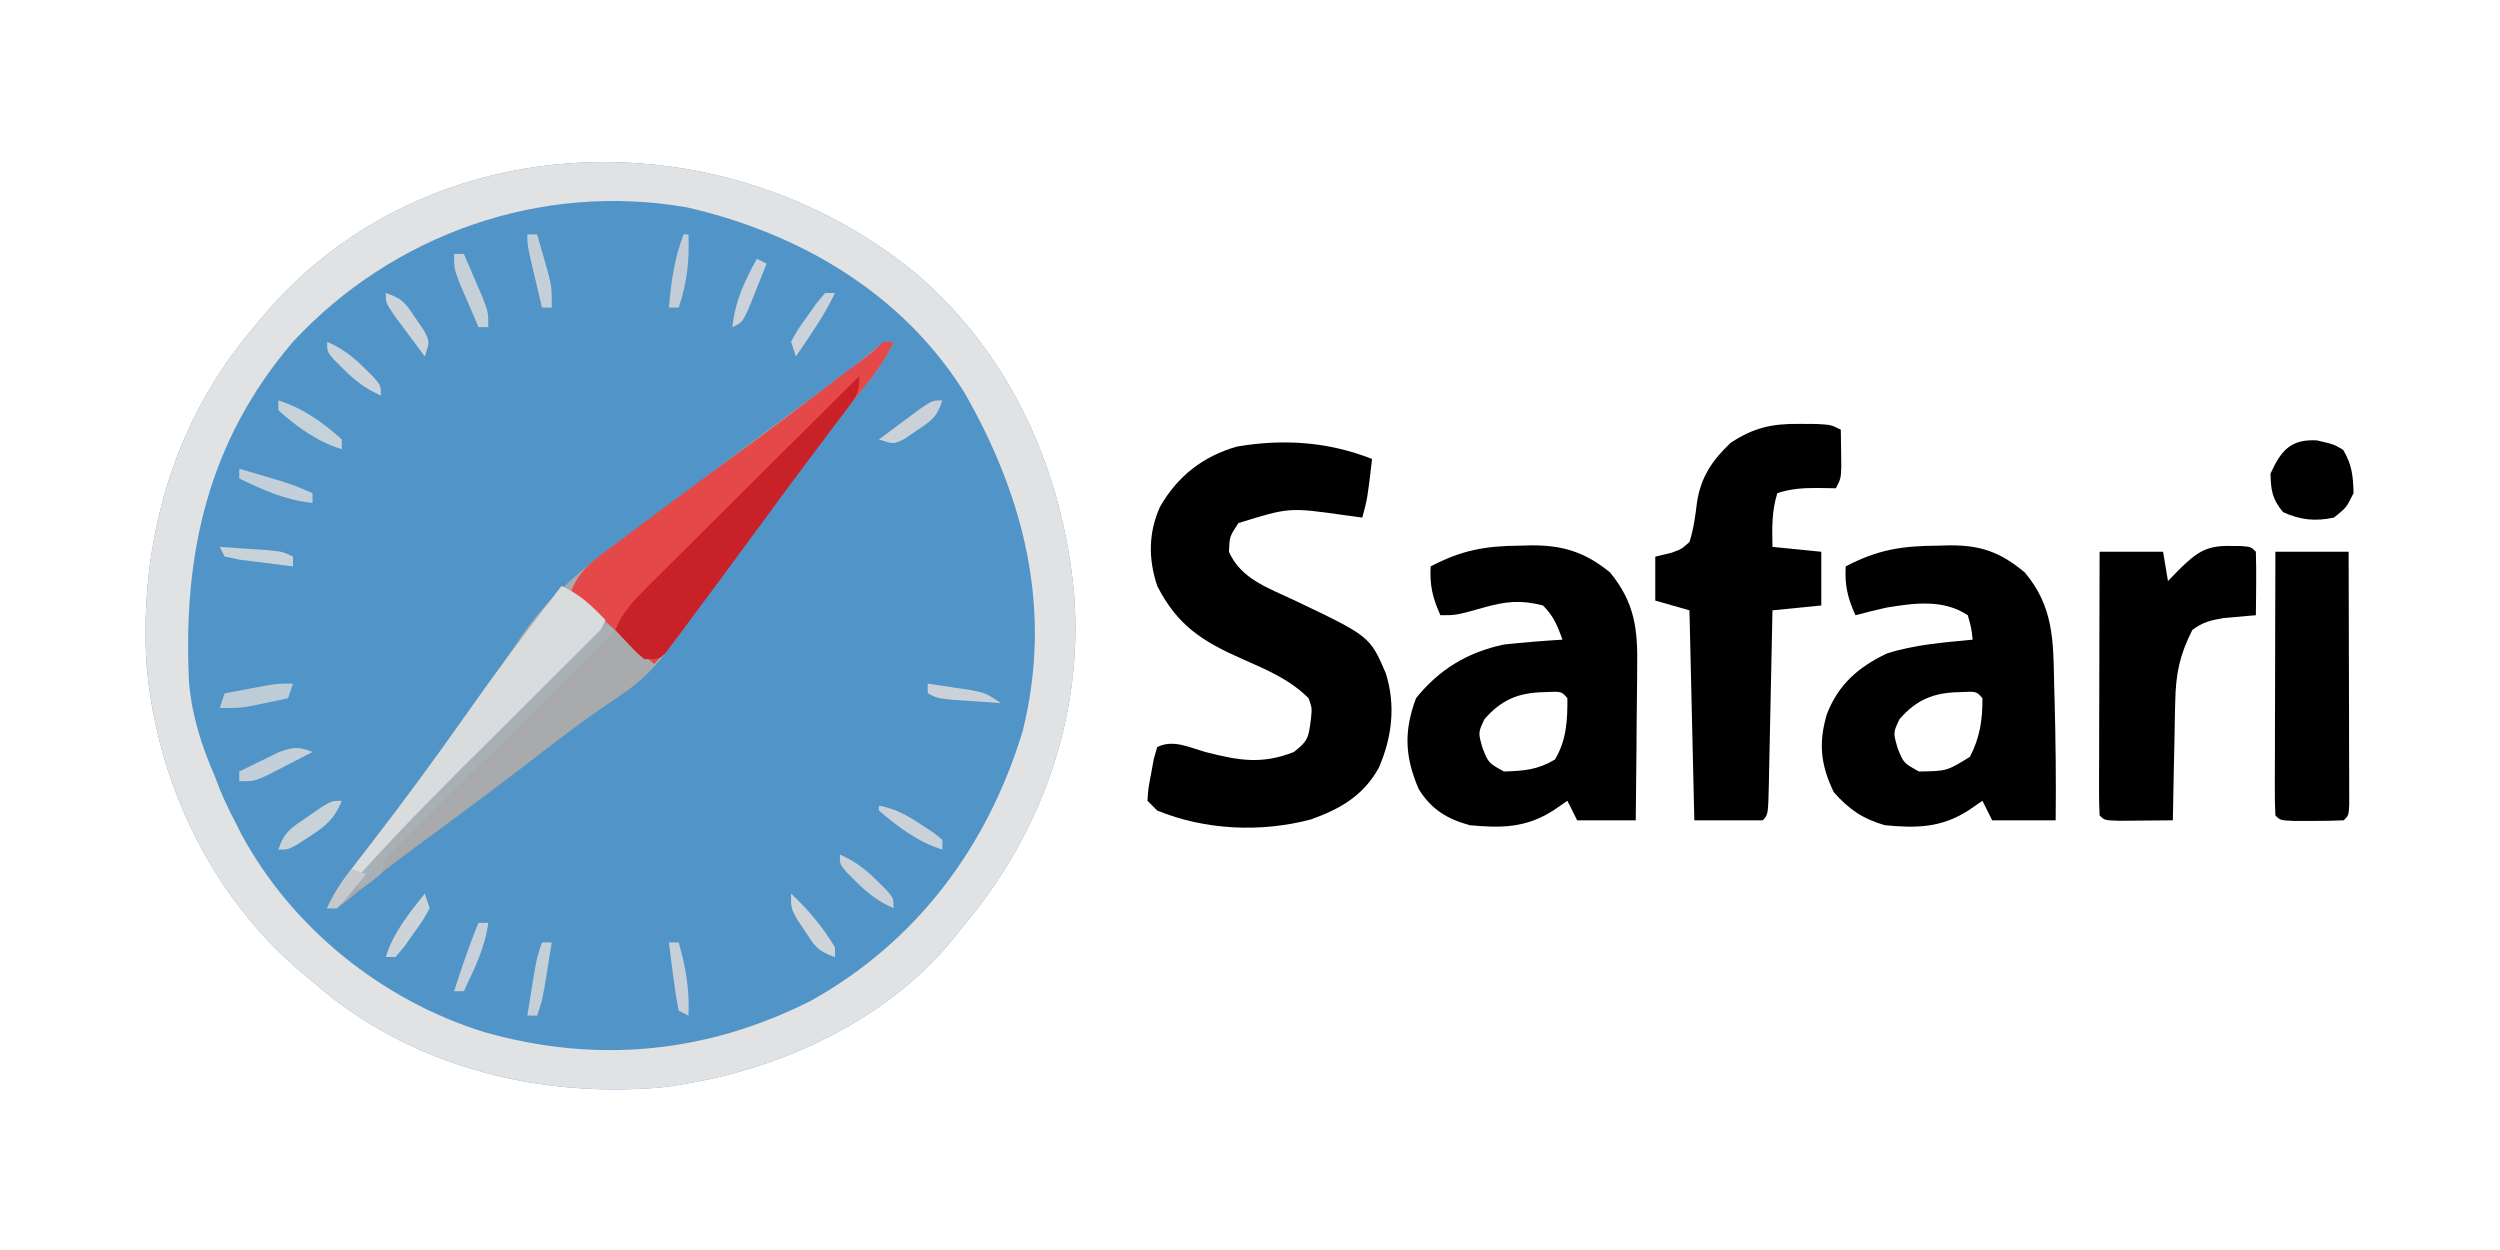
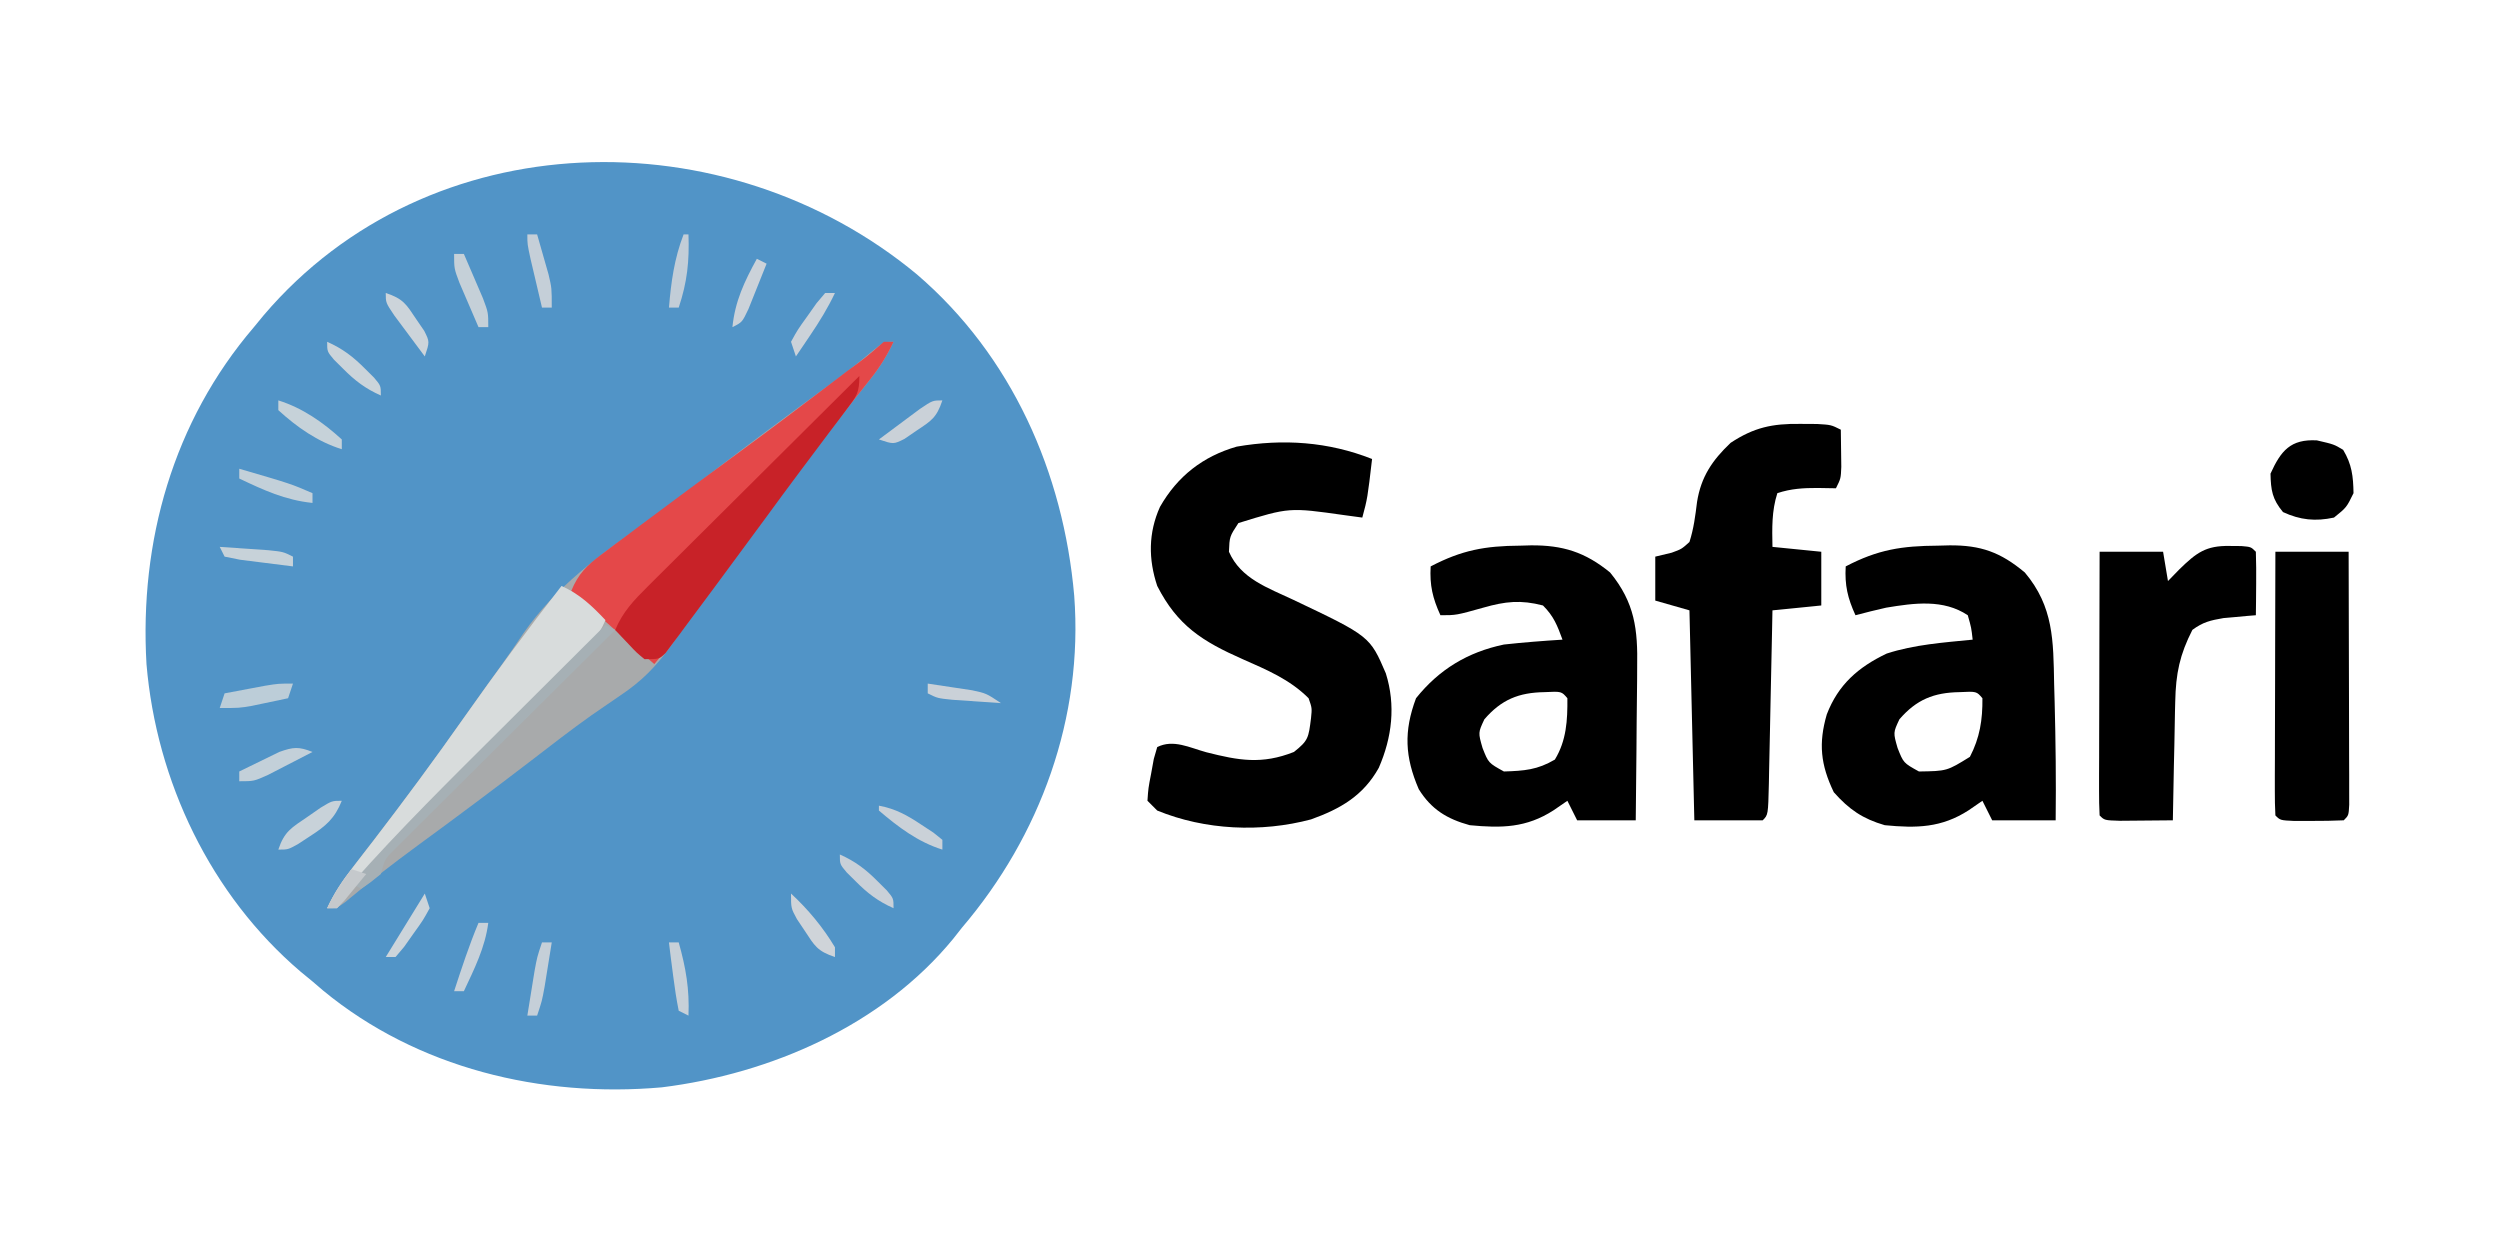
<svg xmlns="http://www.w3.org/2000/svg" version="1.1" width="512" height="256">
  <path d="M0 0 C19.425 16.661 30.01 40.599 32.223 65.812 C34.105 90.746 25.293 114.976 9.223 133.812 C8.641 134.551 8.06 135.29 7.461 136.051 C-7.052 153.775 -29.918 163.731 -52.242 166.5 C-76.863 168.676 -102.283 162.604 -121.602 146.676 C-122.32 146.061 -123.038 145.446 -123.777 144.812 C-124.994 143.813 -124.994 143.813 -126.234 142.793 C-144.65 127.093 -155.748 103.823 -157.777 79.812 C-159.236 54.706 -152.334 30.146 -135.777 10.812 C-135.111 10.002 -134.444 9.191 -133.758 8.355 C-99.851 -31.416 -39.065 -32.392 0 0 Z " fill="#5194C7" transform="translate(187.777,56.188)" />
-   <path d="M0 0 C19.425 16.661 30.01 40.599 32.223 65.812 C34.105 90.746 25.293 114.976 9.223 133.812 C8.641 134.551 8.06 135.29 7.461 136.051 C-7.052 153.775 -29.918 163.731 -52.242 166.5 C-76.863 168.676 -102.283 162.604 -121.602 146.676 C-122.32 146.061 -123.038 145.446 -123.777 144.812 C-124.994 143.813 -124.994 143.813 -126.234 142.793 C-144.65 127.093 -155.748 103.823 -157.777 79.812 C-159.236 54.706 -152.334 30.146 -135.777 10.812 C-135.111 10.002 -134.444 9.191 -133.758 8.355 C-99.851 -31.416 -39.065 -32.392 0 0 Z M-127.777 13.812 C-145.172 34.164 -150.37 57.247 -149.061 83.604 C-148.452 90.489 -146.513 96.479 -143.777 102.812 C-143.455 103.649 -143.133 104.486 -142.801 105.348 C-141.897 107.575 -140.882 109.679 -139.777 111.812 C-139.321 112.72 -138.865 113.627 -138.395 114.562 C-128.008 133.829 -109.572 148.665 -88.668 155.164 C-65.577 161.739 -43.128 159.555 -21.777 148.812 C-0.018 136.69 14.493 117.188 21.66 93.562 C27.855 68.741 22.054 45.739 9.723 24.191 C-3.072 3.8 -24.016 -8.432 -47.084 -13.716 C-76.926 -18.942 -107.233 -8.291 -127.777 13.812 Z " fill="#E1E2E3" transform="translate(187.777,56.188)" />
  <path d="M0 0 C-1.326 2.839 -2.817 5.211 -4.766 7.66 C-5.595 8.712 -5.595 8.712 -6.441 9.785 C-7.337 10.912 -7.337 10.912 -8.25 12.062 C-15.089 20.765 -21.684 29.626 -28.215 38.561 C-31.3 42.777 -34.401 46.982 -37.5 51.188 C-38.345 52.336 -38.345 52.336 -39.207 53.508 C-40.282 54.968 -41.36 56.426 -42.442 57.882 C-43.485 59.3 -44.513 60.729 -45.525 62.168 C-48.623 66.501 -51.57 69.516 -56.062 72.5 C-57.302 73.345 -58.539 74.195 -59.773 75.047 C-60.446 75.51 -61.119 75.974 -61.812 76.451 C-66.025 79.433 -70.096 82.604 -74.188 85.75 C-81.915 91.675 -89.709 97.496 -97.571 103.242 C-102.605 106.933 -107.504 110.726 -112.285 114.742 C-114 116 -114 116 -116 116 C-114.549 112.847 -112.779 110.249 -110.656 107.508 C-109.992 106.645 -109.328 105.782 -108.643 104.893 C-107.936 103.979 -107.229 103.066 -106.5 102.125 C-100.155 93.865 -93.987 85.521 -88 77 C-85.506 73.463 -83.001 69.934 -80.461 66.43 C-78.869 64.233 -77.352 62.022 -75.852 59.758 C-69.07 50.026 -60.301 43.796 -50.713 36.959 C-46.216 33.712 -41.833 30.319 -37.438 26.938 C-29.764 21.066 -22.026 15.29 -14.215 9.603 C-10.916 7.193 -7.687 4.772 -4.59 2.105 C-2 0 -2 0 0 0 Z " fill="#A8AAAB" transform="translate(183,70)" />
  <path d="M0 0 C-0.938 8.036 -0.938 8.036 -2 12 C-3.217 11.835 -4.434 11.67 -5.688 11.5 C-16.97 9.904 -16.97 9.904 -27.375 13.125 C-29.19 15.89 -29.19 15.89 -29.312 19 C-26.889 24.541 -21.327 26.38 -16.121 28.844 C-0.452 36.299 -0.452 36.299 2.816 43.898 C4.874 50.447 4.094 57.015 1.375 63.25 C-1.802 68.957 -6.469 71.648 -12.5 73.812 C-22.705 76.531 -34.202 76.022 -44 72 C-44.66 71.34 -45.32 70.68 -46 70 C-45.828 67.434 -45.828 67.434 -45.25 64.438 C-45.07 63.446 -44.889 62.455 -44.703 61.434 C-44.471 60.631 -44.239 59.827 -44 59 C-40.69 57.345 -37.36 59.131 -33.938 60.062 C-27.295 61.751 -22.56 62.601 -16 60 C-13.033 57.648 -13.013 57.101 -12.5 53.062 C-12.295 51.007 -12.295 51.007 -13 49 C-16.862 45.131 -21.576 43.177 -26.5 41 C-34.713 37.369 -39.853 34.147 -44 26 C-45.825 20.525 -45.827 15.123 -43.438 9.812 C-39.866 3.544 -34.645 -0.541 -27.715 -2.531 C-18.212 -4.172 -8.965 -3.544 0 0 Z " fill="#000000" transform="translate(281,94)" />
  <path d="M0 0 C0.79 -0.021 1.58 -0.041 2.395 -0.062 C8.785 -0.105 12.829 1.328 17.812 5.5 C23.716 12.52 23.643 19.462 23.812 28.312 C23.846 29.513 23.879 30.714 23.914 31.95 C24.125 40.052 24.22 48.146 24.125 56.25 C19.835 56.25 15.545 56.25 11.125 56.25 C10.465 54.93 9.805 53.61 9.125 52.25 C7.733 53.209 7.733 53.209 6.312 54.188 C0.725 57.803 -4.38 57.88 -10.875 57.25 C-15.402 55.938 -18.192 54.02 -21.312 50.5 C-24.022 44.864 -24.47 40.48 -22.75 34.562 C-20.408 28.451 -16.292 24.871 -10.477 22.098 C-4.82 20.255 1.226 19.834 7.125 19.25 C6.855 16.813 6.855 16.813 6.125 14.25 C1.133 10.922 -4.81 11.74 -10.598 12.703 C-12.702 13.17 -14.79 13.703 -16.875 14.25 C-18.479 10.742 -19.095 8.106 -18.875 4.25 C-12.241 0.782 -7.36 0.048 0 0 Z M-7.875 35.562 C-9.156 38.288 -9.156 38.288 -8.25 41.438 C-7.045 44.5 -7.045 44.5 -3.875 46.25 C1.856 46.164 1.856 46.164 6.562 43.25 C8.597 39.344 9.17 35.644 9.125 31.25 C7.925 29.83 7.925 29.83 4.438 30 C-0.828 30.085 -4.378 31.519 -7.875 35.562 Z " fill="#000000" transform="translate(396.875,111.75)" />
  <path d="M0 0 C1.101 -0.031 1.101 -0.031 2.225 -0.062 C8.722 -0.109 13.308 1.303 18.438 5.5 C23.518 11.71 24.12 17.155 23.98 24.902 C23.976 25.802 23.972 26.703 23.968 27.63 C23.951 30.483 23.913 33.335 23.875 36.188 C23.86 38.131 23.846 40.074 23.834 42.018 C23.801 46.762 23.749 51.506 23.688 56.25 C19.727 56.25 15.768 56.25 11.688 56.25 C11.027 54.93 10.367 53.61 9.688 52.25 C8.295 53.209 8.295 53.209 6.875 54.188 C1.282 57.806 -3.813 57.872 -10.312 57.25 C-14.969 55.97 -18.183 54.01 -20.75 49.875 C-23.599 43.265 -23.837 37.998 -21.312 31.25 C-16.575 25.328 -10.699 21.799 -3.312 20.25 C0.682 19.814 4.677 19.5 8.688 19.25 C7.613 16.335 6.909 14.472 4.688 12.25 C0.151 11.066 -3.028 11.412 -7.5 12.688 C-13.07 14.25 -13.07 14.25 -16.312 14.25 C-17.916 10.742 -18.533 8.106 -18.312 4.25 C-11.929 0.913 -7.172 0.05 0 0 Z M-7.312 35.562 C-8.593 38.288 -8.593 38.288 -7.688 41.438 C-6.483 44.5 -6.483 44.5 -3.312 46.25 C0.857 46.118 3.544 45.924 7.125 43.812 C9.5 39.917 9.729 35.768 9.688 31.25 C8.487 29.83 8.487 29.83 5 30 C-0.266 30.085 -3.815 31.519 -7.312 35.562 Z " fill="#000000" transform="translate(311.312,111.75)" />
  <path d="M0 0 C1.707 0.01 1.707 0.01 3.449 0.02 C6.312 0.188 6.312 0.188 8.312 1.188 C8.339 2.812 8.359 4.437 8.375 6.062 C8.387 6.967 8.398 7.872 8.41 8.805 C8.312 11.188 8.312 11.188 7.312 13.188 C5.456 13.157 5.456 13.157 3.562 13.125 C0.648 13.12 -1.897 13.257 -4.688 14.188 C-5.863 17.862 -5.761 21.357 -5.688 25.188 C-2.388 25.517 0.912 25.848 4.312 26.188 C4.312 29.817 4.312 33.447 4.312 37.188 C-0.637 37.682 -0.637 37.682 -5.688 38.188 C-5.713 39.455 -5.738 40.722 -5.763 42.027 C-5.857 46.71 -5.958 51.394 -6.06 56.077 C-6.103 58.107 -6.145 60.137 -6.185 62.168 C-6.242 65.079 -6.306 67.991 -6.371 70.902 C-6.396 72.273 -6.396 72.273 -6.422 73.671 C-6.574 80.074 -6.574 80.074 -7.688 81.188 C-12.307 81.188 -16.927 81.188 -21.688 81.188 C-22.017 66.998 -22.348 52.807 -22.688 38.188 C-24.997 37.528 -27.308 36.867 -29.688 36.188 C-29.688 33.218 -29.688 30.247 -29.688 27.188 C-28.574 26.919 -27.46 26.651 -26.312 26.375 C-24.303 25.642 -24.303 25.642 -22.688 24.188 C-21.811 21.452 -21.486 18.828 -21.133 15.98 C-20.314 10.846 -18.032 7.463 -14.25 3.875 C-9.462 0.722 -5.73 -0.072 0 0 Z " fill="#000000" transform="translate(368.688,86.812)" />
  <path d="M0 0 C0.797 0.006 1.593 0.013 2.414 0.02 C4.375 0.188 4.375 0.188 5.375 1.188 C5.448 3.374 5.459 5.563 5.438 7.75 C5.428 8.948 5.419 10.145 5.41 11.379 C5.399 12.306 5.387 13.233 5.375 14.188 C4.47 14.261 4.47 14.261 3.547 14.336 C2.748 14.411 1.948 14.485 1.125 14.562 C0.336 14.632 -0.453 14.702 -1.266 14.773 C-3.923 15.24 -5.444 15.574 -7.625 17.188 C-10.209 22.25 -11.021 26.112 -11.137 31.871 C-11.155 32.571 -11.173 33.272 -11.191 33.993 C-11.245 36.204 -11.279 38.414 -11.312 40.625 C-11.346 42.135 -11.38 43.645 -11.416 45.154 C-11.5 48.832 -11.567 52.509 -11.625 56.188 C-13.937 56.214 -16.25 56.234 -18.562 56.25 C-19.85 56.262 -21.138 56.273 -22.465 56.285 C-25.625 56.188 -25.625 56.188 -26.625 55.188 C-26.719 53.499 -26.742 51.808 -26.739 50.117 C-26.738 49.036 -26.738 47.955 -26.738 46.841 C-26.733 45.665 -26.728 44.489 -26.723 43.277 C-26.721 42.08 -26.72 40.883 -26.718 39.65 C-26.713 35.808 -26.7 31.967 -26.688 28.125 C-26.682 25.528 -26.678 22.931 -26.674 20.334 C-26.663 13.952 -26.645 7.57 -26.625 1.188 C-22.335 1.188 -18.045 1.188 -13.625 1.188 C-13.295 3.167 -12.965 5.147 -12.625 7.188 C-11.862 6.404 -11.099 5.62 -10.312 4.812 C-6.796 1.378 -4.868 -0.087 0 0 Z " fill="#000000" transform="translate(456.625,111.812)" />
  <path d="M0 0 C0.66 0 1.32 0 2 0 C0.674 2.839 -0.817 5.211 -2.766 7.66 C-3.595 8.712 -3.595 8.712 -4.441 9.785 C-5.038 10.537 -5.635 11.288 -6.25 12.062 C-11.269 18.449 -16.196 24.888 -21 31.438 C-21.57 32.214 -22.14 32.991 -22.727 33.792 C-24.486 36.194 -26.243 38.597 -28 41 C-30.518 44.44 -33.039 47.877 -35.562 51.312 C-36.134 52.095 -36.706 52.877 -37.295 53.683 C-40.401 57.913 -43.593 62.009 -47 66 C-52.768 61.11 -58.395 56.075 -64 51 C-62.563 47.539 -60.862 45.835 -57.879 43.602 C-57.036 42.965 -56.193 42.328 -55.324 41.672 C-54.413 40.996 -53.501 40.321 -52.562 39.625 C-51.619 38.916 -50.675 38.207 -49.703 37.477 C-42.904 32.38 -36.061 27.343 -29.208 22.32 C-22.88 17.675 -16.618 12.945 -10.375 8.188 C-9.455 7.487 -8.536 6.786 -7.588 6.064 C-3.655 3.195 -3.655 3.195 0 0 Z " fill="#E44849" transform="translate(181,70)" />
  <path d="M0 0 C4.95 0 9.9 0 15 0 C15.025 7.672 15.043 15.344 15.055 23.016 C15.06 25.629 15.067 28.241 15.075 30.853 C15.088 34.599 15.093 38.344 15.098 42.09 C15.103 43.266 15.108 44.442 15.113 45.654 C15.113 46.735 15.113 47.816 15.114 48.929 C15.116 49.887 15.118 50.844 15.12 51.83 C15 54 15 54 14 55 C11.835 55.099 9.667 55.13 7.5 55.125 C6.314 55.128 5.128 55.13 3.906 55.133 C1 55 1 55 0 54 C-0.094 52.312 -0.117 50.62 -0.114 48.929 C-0.113 47.848 -0.113 46.767 -0.113 45.654 C-0.108 44.478 -0.103 43.302 -0.098 42.09 C-0.096 40.893 -0.095 39.696 -0.093 38.462 C-0.088 34.621 -0.075 30.779 -0.062 26.938 C-0.057 24.34 -0.053 21.743 -0.049 19.146 C-0.038 12.764 -0.02 6.382 0 0 Z " fill="#000000" transform="translate(466,113)" />
  <path d="M0 0 C3.765 1.722 6.151 3.992 9 7 C7.486 10.565 5.406 12.825 2.661 15.534 C1.763 16.426 0.865 17.317 -0.06 18.236 C-0.781 18.944 -0.781 18.944 -1.517 19.667 C-3.031 21.156 -4.54 22.652 -6.047 24.149 C-9.795 27.87 -13.553 31.581 -17.312 35.291 C-20.484 38.423 -23.651 41.56 -26.813 44.701 C-28.286 46.162 -29.765 47.616 -31.245 49.07 C-36.142 53.932 -40.618 58.801 -44.649 64.411 C-45.095 64.935 -45.541 65.46 -46 66 C-46.66 66 -47.32 66 -48 66 C-46.549 62.847 -44.779 60.249 -42.656 57.508 C-41.992 56.645 -41.328 55.782 -40.643 54.893 C-39.936 53.979 -39.229 53.066 -38.5 52.125 C-32.155 43.865 -25.987 35.521 -20 27 C-13.537 17.834 -6.902 8.841 0 0 Z " fill="#D8DCDC" transform="translate(115,120)" />
  <path d="M0 0 C0 3.465 -0.542 4.093 -2.57 6.781 C-3.41 7.906 -3.41 7.906 -4.266 9.053 C-4.879 9.861 -5.493 10.668 -6.125 11.5 C-7.418 13.226 -8.711 14.953 -10.004 16.68 C-10.669 17.564 -11.335 18.448 -12.02 19.358 C-14.482 22.644 -16.91 25.953 -19.334 29.266 C-21.629 32.398 -23.937 35.518 -26.249 38.636 C-27.445 40.251 -28.638 41.867 -29.829 43.485 C-31.605 45.893 -33.395 48.291 -35.188 50.688 C-35.728 51.425 -36.269 52.163 -36.826 52.922 C-37.331 53.591 -37.836 54.26 -38.355 54.949 C-39.015 55.836 -39.015 55.836 -39.688 56.741 C-41 58 -41 58 -44 58 C-45.605 56.688 -45.605 56.688 -47.188 55 C-47.717 54.443 -48.247 53.886 -48.793 53.312 C-49.191 52.879 -49.59 52.446 -50 52 C-48.45 48.3 -46.196 45.954 -43.367 43.14 C-42.898 42.671 -42.43 42.202 -41.947 41.719 C-40.404 40.178 -38.855 38.644 -37.305 37.109 C-36.231 36.039 -35.158 34.969 -34.085 33.898 C-31.265 31.086 -28.439 28.279 -25.612 25.474 C-22.726 22.609 -19.846 19.738 -16.965 16.867 C-11.315 11.239 -5.66 5.618 0 0 Z " fill="#C82228" transform="translate(176,77)" />
  <path d="M0 0 C3.5 0.812 3.5 0.812 5.375 1.938 C7.172 4.932 7.44 7.342 7.5 10.812 C6.062 13.75 6.062 13.75 3.5 15.812 C-0.306 16.63 -3.414 16.314 -6.938 14.688 C-9.135 12.05 -9.432 10.227 -9.5 6.812 C-7.37 2.126 -5.408 -0.29 0 0 Z " fill="#000000" transform="translate(474.5,90.188)" />
  <path d="M0 0 C0.66 0.33 1.32 0.66 2 1 C1.12 1.873 1.12 1.873 0.222 2.764 C-5.301 8.247 -10.819 13.735 -16.332 19.229 C-19.167 22.053 -22.003 24.875 -24.844 27.693 C-27.585 30.412 -30.32 33.136 -33.053 35.863 C-34.097 36.903 -35.142 37.942 -36.19 38.979 C-37.655 40.429 -39.114 41.886 -40.572 43.345 C-41.821 44.587 -41.821 44.587 -43.095 45.855 C-45.199 47.941 -45.199 47.941 -46 51 C-48.062 52.688 -48.062 52.688 -50 54 C-50.66 53.67 -51.32 53.34 -52 53 C-42.212 41.936 -31.705 31.587 -21.239 21.17 C-18.836 18.778 -16.437 16.383 -14.037 13.988 C-9.361 9.323 -4.682 4.66 0 0 Z " fill="#A6B0B5" transform="translate(124,128)" />
  <path d="M0 0 C-0.33 0.99 -0.66 1.98 -1 3 C-2.582 3.338 -4.166 3.67 -5.75 4 C-7.073 4.278 -7.073 4.278 -8.422 4.562 C-11 5 -11 5 -15 5 C-14.67 4.01 -14.34 3.02 -14 2 C-12.23 1.663 -10.459 1.331 -8.688 1 C-7.701 0.814 -6.715 0.629 -5.699 0.438 C-3 0 -3 0 0 0 Z " fill="#BCCDD8" transform="translate(60,140)" />
  <path d="M0 0 C-1.934 1.007 -3.872 2.006 -5.812 3 C-7.431 3.835 -7.431 3.835 -9.082 4.688 C-12 6 -12 6 -15 6 C-15 5.34 -15 4.68 -15 4 C-13.257 3.132 -11.505 2.281 -9.75 1.438 C-8.775 0.962 -7.801 0.486 -6.797 -0.004 C-3.901 -1.035 -2.8 -1.113 0 0 Z " fill="#C3D0D9" transform="translate(64,154)" />
  <path d="M0 0 C10.558 3.075 10.558 3.075 15 5 C15 5.66 15 6.32 15 7 C9.459 6.432 4.963 4.371 0 2 C0 1.34 0 0.68 0 0 Z " fill="#C3D0D9" transform="translate(49,96)" />
  <path d="M0 0 C4.968 1.552 9.179 4.511 13 8 C13 8.66 13 9.32 13 10 C8.032 8.448 3.821 5.489 0 2 C0 1.34 0 0.68 0 0 Z " fill="#C6D2D9" transform="translate(57,82)" />
  <path d="M0 0 C0.66 0 1.32 0 2 0 C2.84 1.935 3.672 3.873 4.5 5.812 C5.196 7.431 5.196 7.431 5.906 9.082 C7 12 7 12 7 15 C6.34 15 5.68 15 5 15 C4.16 13.065 3.328 11.127 2.5 9.188 C2.036 8.109 1.572 7.03 1.094 5.918 C0 3 0 3 0 0 Z " fill="#C5D0D8" transform="translate(93,52)" />
  <path d="M0 0 C0.33 0 0.66 0 1 0 C1.194 5.527 0.748 9.756 -1 15 C-1.66 15 -2.32 15 -3 15 C-2.555 9.727 -1.916 4.982 0 0 Z " fill="#C2CDD7" transform="translate(140,48)" />
  <path d="M0 0 C0.66 0 1.32 0 2 0 C1.691 1.938 1.377 3.875 1.062 5.812 C0.888 6.891 0.714 7.97 0.535 9.082 C0 12 0 12 -1 15 C-1.66 15 -2.32 15 -3 15 C-2.691 13.062 -2.377 11.125 -2.062 9.188 C-1.888 8.109 -1.714 7.03 -1.535 5.918 C-1 3 -1 3 0 0 Z " fill="#C5CFD8" transform="translate(111,193)" />
  <path d="M0 0 C3.158 1.398 5.323 3.052 7.75 5.5 C8.67 6.413 8.67 6.413 9.609 7.344 C11 9 11 9 11 11 C7.842 9.602 5.677 7.948 3.25 5.5 C2.636 4.892 2.023 4.283 1.391 3.656 C0 2 0 2 0 0 Z " fill="#C9D0D8" transform="translate(172,175)" />
  <path d="M0 0 C-1.452 3.629 -3.24 5.154 -6.5 7.25 C-7.294 7.771 -8.088 8.292 -8.906 8.828 C-11 10 -11 10 -13 10 C-11.746 6.239 -10.293 5.524 -7.062 3.312 C-6.167 2.69 -5.271 2.067 -4.348 1.426 C-2 0 -2 0 0 0 Z " fill="#C8D2D9" transform="translate(70,164)" />
  <path d="M0 0 C3.158 1.398 5.323 3.052 7.75 5.5 C8.67 6.413 8.67 6.413 9.609 7.344 C11 9 11 9 11 11 C7.842 9.602 5.677 7.948 3.25 5.5 C2.636 4.892 2.023 4.283 1.391 3.656 C0 2 0 2 0 0 Z " fill="#CBD4DA" transform="translate(67,70)" />
  <path d="M0 0 C0.66 0 1.32 0 2 0 C2.506 1.748 3.005 3.499 3.5 5.25 C3.778 6.225 4.057 7.199 4.344 8.203 C5 11 5 11 5 15 C4.34 15 3.68 15 3 15 C2.497 12.876 1.998 10.75 1.5 8.625 C1.222 7.442 0.943 6.258 0.656 5.039 C0 2 0 2 0 0 Z " fill="#C5CFD8" transform="translate(108,48)" />
  <path d="M0 0 C0.66 0 1.32 0 2 0 C1.346 5.07 -0.855 9.42 -3 14 C-3.66 14 -4.32 14 -5 14 C-3.457 9.279 -1.922 4.583 0 0 Z " fill="#C8D1D9" transform="translate(98,189)" />
  <path d="M0 0 C2.125 0.141 4.25 0.288 6.375 0.438 C8.15 0.559 8.15 0.559 9.961 0.684 C13 1 13 1 15 2 C15 2.66 15 3.32 15 4 C12.686 3.719 10.374 3.425 8.062 3.125 C6.775 2.963 5.487 2.8 4.16 2.633 C3.117 2.424 2.074 2.215 1 2 C0.67 1.34 0.34 0.68 0 0 Z " fill="#C7D2D9" transform="translate(45,112)" />
  <path d="M0 0 C0.66 0 1.32 0 2 0 C3.467 5.225 4.226 9.581 4 15 C3.34 14.67 2.68 14.34 2 14 C1.532 11.663 1.173 9.303 0.875 6.938 C0.707 5.647 0.54 4.357 0.367 3.027 C0.246 2.028 0.125 1.029 0 0 Z " fill="#C7D0D8" transform="translate(137,193)" />
-   <path d="M0 0 C0.33 0.99 0.66 1.98 1 3 C-0.363 5.48 -0.363 5.48 -2.312 8.188 C-2.948 9.089 -3.584 9.99 -4.238 10.918 C-5.11 11.949 -5.11 11.949 -6 13 C-6.66 13 -7.32 13 -8 13 C-6.41 7.911 -3.255 4.125 0 0 Z " fill="#CCD4DA" transform="translate(87,183)" />
+   <path d="M0 0 C0.33 0.99 0.66 1.98 1 3 C-0.363 5.48 -0.363 5.48 -2.312 8.188 C-2.948 9.089 -3.584 9.99 -4.238 10.918 C-5.11 11.949 -5.11 11.949 -6 13 C-6.66 13 -7.32 13 -8 13 Z " fill="#CCD4DA" transform="translate(87,183)" />
  <path d="M0 0 C3.447 0.64 5.846 1.997 8.75 3.938 C9.949 4.724 9.949 4.724 11.172 5.527 C12.077 6.256 12.077 6.256 13 7 C13 7.66 13 8.32 13 9 C7.973 7.429 3.971 4.38 0 1 C0 0.67 0 0.34 0 0 Z " fill="#CAD1D8" transform="translate(180,165)" />
  <path d="M0 0 C-1.2 3.599 -2.279 4.186 -5.375 6.25 C-6.166 6.791 -6.958 7.333 -7.773 7.891 C-10 9 -10 9 -13 8 C-11.213 6.661 -9.42 5.329 -7.625 4 C-6.627 3.257 -5.63 2.515 -4.602 1.75 C-2 0 -2 0 0 0 Z " fill="#CAD1D8" transform="translate(193,82)" />
  <path d="M0 0 C3.599 1.2 4.186 2.279 6.25 5.375 C7.062 6.562 7.062 6.562 7.891 7.773 C9 10 9 10 8 13 C6.661 11.213 5.329 9.42 4 7.625 C3.257 6.627 2.515 5.63 1.75 4.602 C0 2 0 2 0 0 Z " fill="#CCD4DA" transform="translate(79,60)" />
  <path d="M0 0 C0.66 0 1.32 0 2 0 C0.532 3.107 -1.2 5.905 -3.125 8.75 C-3.933 9.949 -3.933 9.949 -4.758 11.172 C-5.168 11.775 -5.578 12.378 -6 13 C-6.33 12.01 -6.66 11.02 -7 10 C-5.637 7.52 -5.637 7.52 -3.688 4.812 C-3.052 3.911 -2.416 3.01 -1.762 2.082 C-1.18 1.395 -0.599 0.708 0 0 Z " fill="#CBD2D9" transform="translate(169,60)" />
  <path d="M0 0 C0.66 0.33 1.32 0.66 2 1 C1.217 2.982 0.423 4.961 -0.375 6.938 C-0.816 8.04 -1.257 9.142 -1.711 10.277 C-3 13 -3 13 -5 14 C-4.465 8.652 -2.533 4.642 0 0 Z " fill="#CBD2D9" transform="translate(155,53)" />
  <path d="M0 0 C1.939 0.283 3.876 0.576 5.812 0.875 C6.891 1.037 7.97 1.2 9.082 1.367 C12 2 12 2 15 4 C12.875 3.859 10.75 3.712 8.625 3.562 C7.442 3.481 6.258 3.4 5.039 3.316 C2 3 2 3 0 2 C0 1.34 0 0.68 0 0 Z " fill="#CAD1D8" transform="translate(190,140)" />
  <path d="M0 0 C3.52 3.259 6.528 6.886 9 11 C9 11.66 9 12.32 9 13 C5.396 11.799 4.853 10.739 2.812 7.625 C2.283 6.834 1.753 6.042 1.207 5.227 C0 3 0 3 0 0 Z " fill="#CFD4D9" transform="translate(162,183)" />
  <path d="M0 0 C0.99 0.33 1.98 0.66 3 1 C2.049 2.173 1.089 3.338 0.125 4.5 C-0.409 5.15 -0.942 5.799 -1.492 6.469 C-1.99 6.974 -2.487 7.479 -3 8 C-3.66 8 -4.32 8 -5 8 C-3.628 5.046 -2.011 2.56 0 0 Z " fill="#C5C9CC" transform="translate(72,178)" />
</svg>